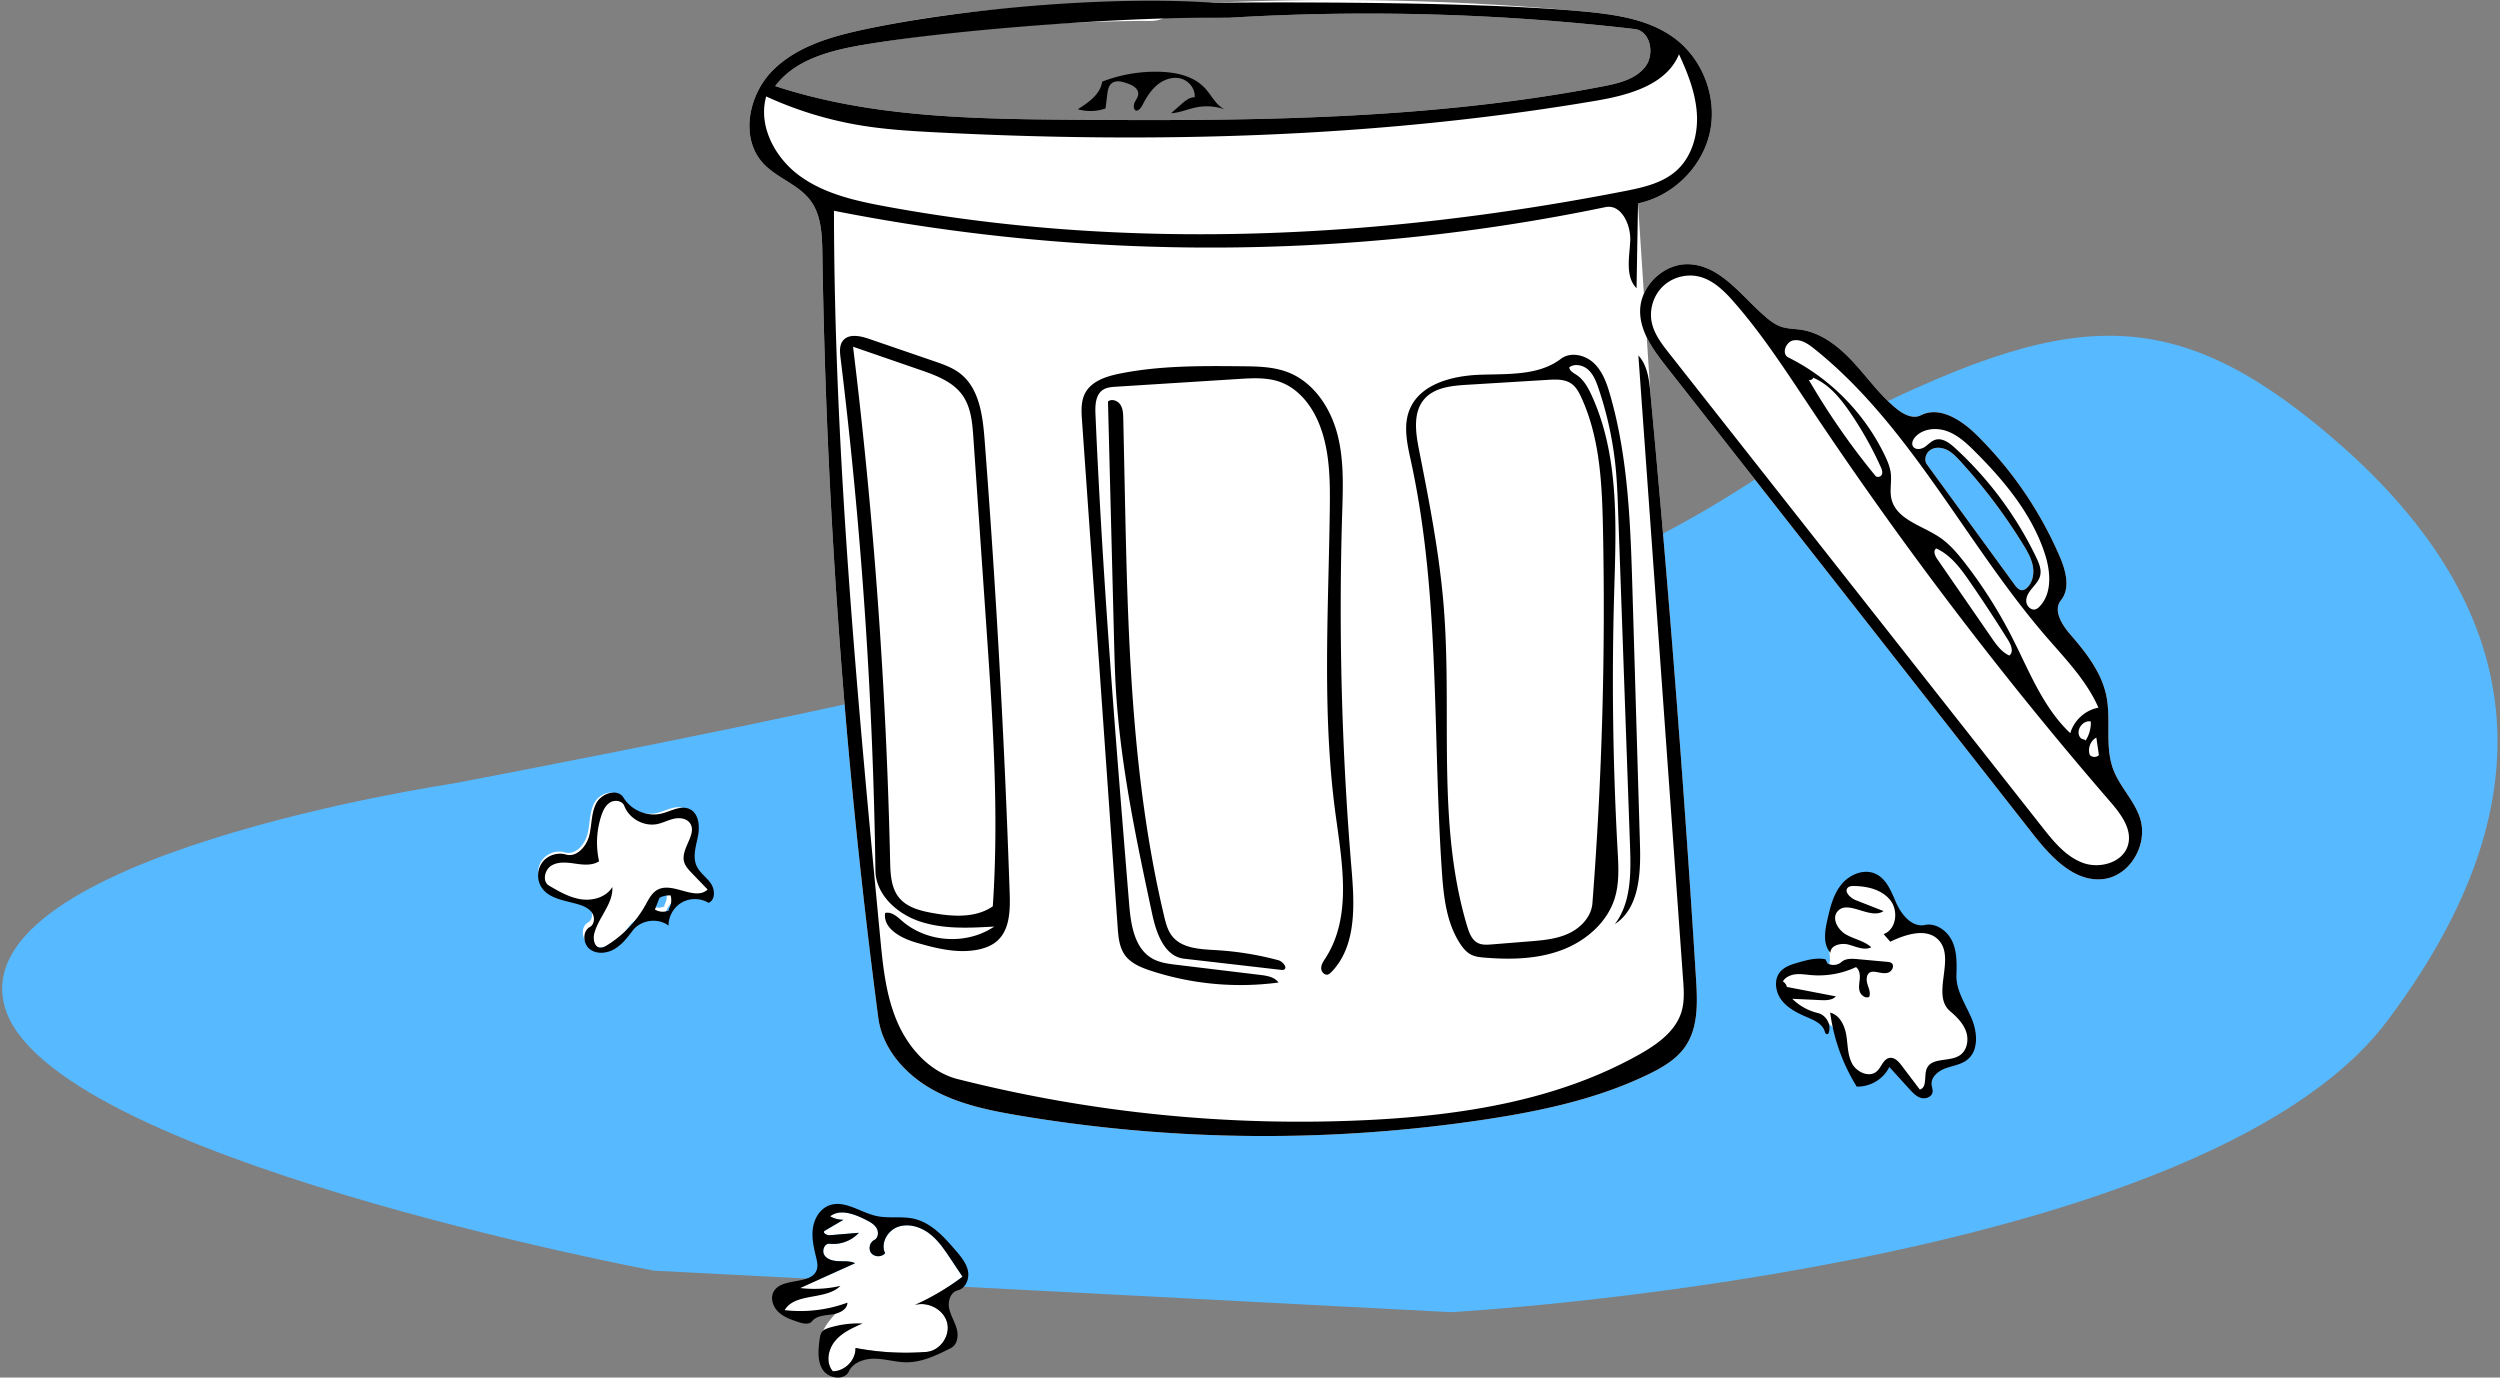
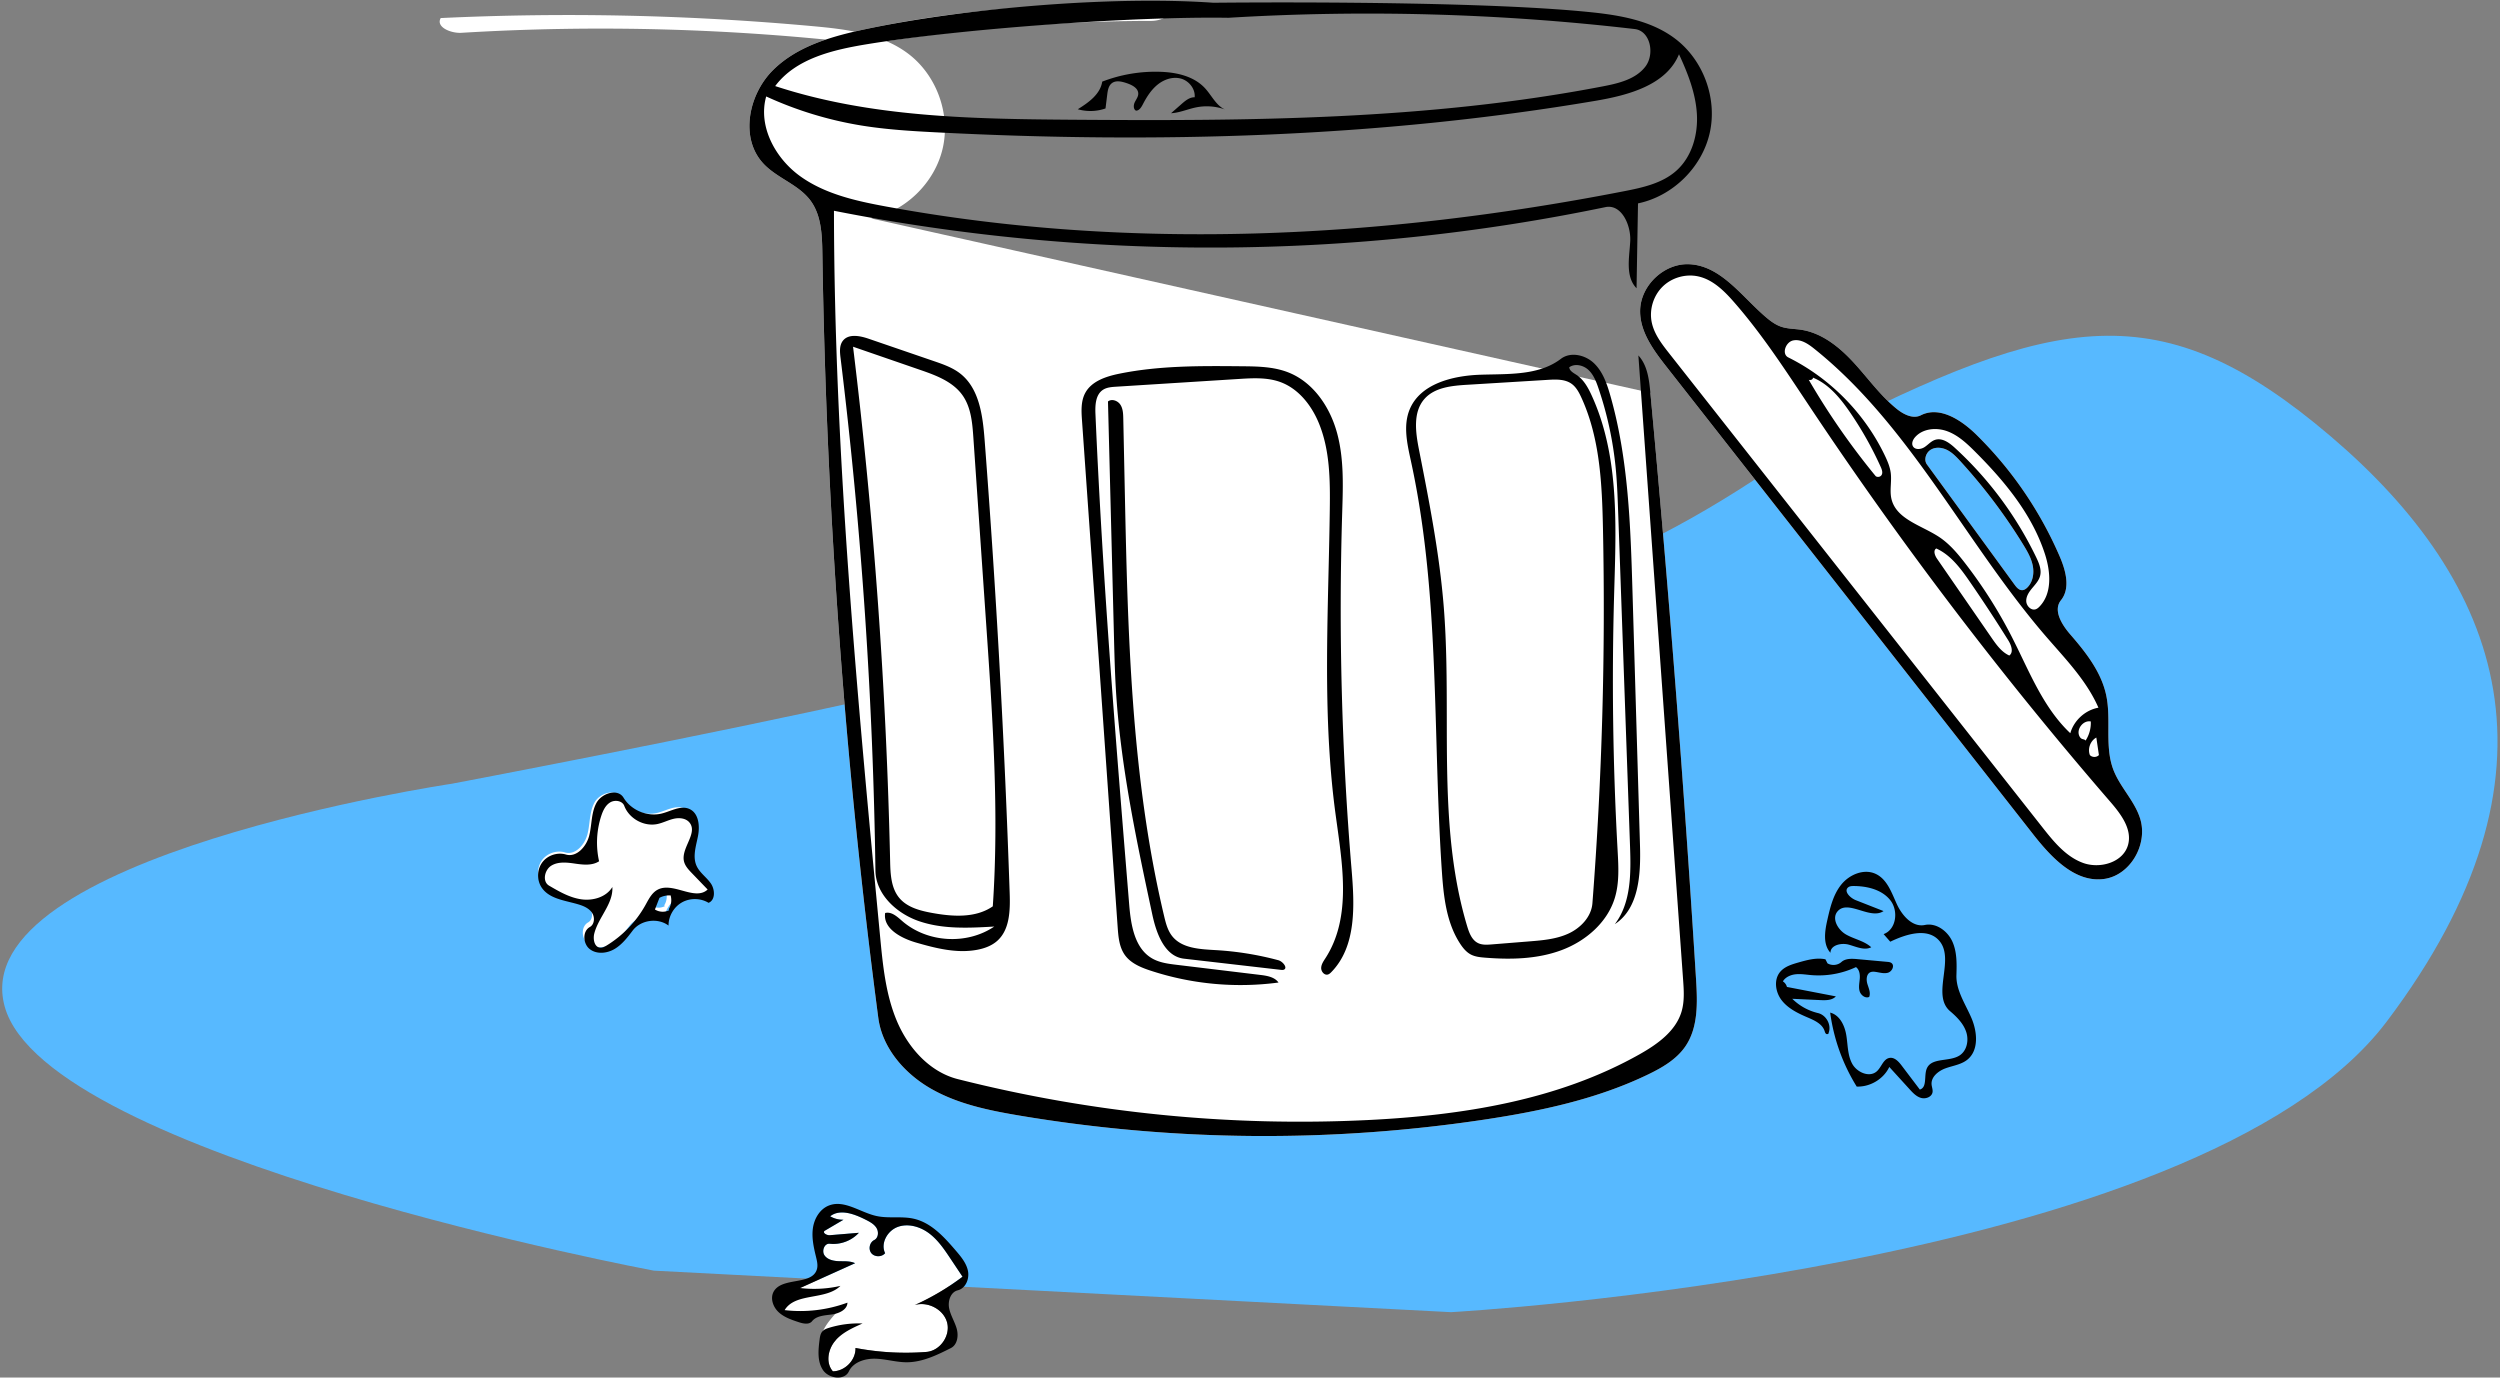
<svg xmlns="http://www.w3.org/2000/svg" width="637" height="351" fill="none">
  <rect width="100%" height="100%" fill="#808080" stroke="none" />
  <path fill-rule="evenodd" clip-rule="evenodd" d="M166.591 323.76S11.687 294.741 1.188 256.445c-10.5-38.297 113.917-56.746 113.917-56.746s65.782-12.454 107.617-21.901c94.894-21.429 152.18-1.383 240.05-66.562 61.132-31.354 87.723-37.021 131.162.002 43.438 37.023 62.093 85.585 14.201 149.053-47.892 63.469-238.413 74.047-238.413 74.047L166.591 323.76Z" fill="#57B9FF" />
-   <path fill-rule="evenodd" clip-rule="evenodd" d="M477.602 274.637s-4.098 2.834-6.042-2.515a300.685 300.685 0 0 1-3.164-9.122s-4.181-4.197-6.364-4.197-9.337-4.945-8.602-8.831c.734-3.886 9.191-3.445 11.595-3.445s.582-5.911.582-7.706c0-1.794 2.823-17.035 9.535-14.754 6.712 2.28 10.352 6.29 7.679 13.242 6.997-.336 13.368-3.56 14.185 10.132-.559 5.03-.427 6.19 2.643 9.918 3.07 3.728 4.319 9.339 1.766 11.248-2.553 1.908-6.705 2.64-8.091 3.515-1.386.875-2.123 2.781-2.123 5.926 0 3.146-4.82-2.334-4.82-2.334l-4.527-4.829-4.252 3.752Z" fill="#fff" />
-   <path d="M420.509 100.086a4797.933 4797.933 0 0 1 11.639 149.472c.367 5.893.59 12.29-2.781 17.143-2.263 3.256-5.844 5.33-9.418 7.058-13.077 6.322-27.49 9.372-41.86 11.532a376.8 376.8 0 0 1-118.351-1.048c-7.73-1.302-15.574-2.901-22.389-6.765-6.815-3.864-12.541-10.388-13.563-18.141a1687.126 1687.126 0 0 1-14.248-194.724c-.071-4.716-.237-9.787-3.07-13.564-3.069-4.092-8.553-5.672-12.019-9.435-5.98-6.491-3.731-17.575 2.543-23.784 6.274-6.208 15.278-8.673 23.926-10.486a279.972 279.972 0 0 1 77.03-5.253c.76 2.072-2.365 3.235-4.577 3.237a452.17 452.17 0 0 0-72.268 5.903c-8.75 1.428-18.29 3.61-23.591 10.7 24.112 7.927 49.963 8.38 75.349 8.573 45.38.347 91.083.076 135.638-8.52 3.967-.764 8.267-1.804 10.727-5 2.46-3.197 1.301-9.117-2.712-9.584a588.776 588.776 0 0 0-103.527-2.87c-2.664.162-6.589-1.437-5.284-3.76a686.349 686.349 0 0 1 94.957 2.08c8.473.775 17.397 1.884 24.176 7.013 7.195 5.442 10.78 15.234 8.796 24.021-1.985 8.787-9.434 16.099-18.273 17.938M218.841 314.117c-1.832 2.019-4.683 3.092-7.415 2.791-1.375-.151-2.116 1.854-1.329 2.974.788 1.12 2.323 1.431 3.706 1.473 1.383.042 2.836-.078 4.082.514l-14.023 6.325c-13.454 9.911 6.914 5.992 10.275 5.223-3.748 3.722-6.335 7.747-3.456 7.868-2.583 1.14 3.841-1.708 2.053.453-1.789 2.161-2.365 5.57-.512 7.679 3.102-.037 5.872-2.902 5.757-5.955a68.132 68.132 0 0 0 18.053 1.014c3.502-.271 6.168-4.119 5.298-7.47-.87-3.351-4.898-5.472-8.263-4.479a62.349 62.349 0 0 0 12.189-7.217 18350.67 18350.67 0 0 1-3.066-4.598c-1.558-2.336-3.158-4.718-5.408-6.423-2.25-1.704-5.31-2.634-7.98-1.686-2.67.949-4.496 4.186-3.273 6.708-.833 1.027-2.65 1.036-3.493.018-.844-1.018-.47-2.769.719-3.366 1.063-.534 1.19-2.085.568-3.087-.623-1.002-1.738-1.584-2.801-2.119-2.843-1.431-6.493-2.804-8.992-.846a6.384 6.384 0 0 0 3.399.875l-4.831 2.841c-.568.523.581 1.168 1.357 1.104l7.386-.614Z" fill="#fff" />
+   <path d="M420.509 100.086a4797.933 4797.933 0 0 1 11.639 149.472c.367 5.893.59 12.29-2.781 17.143-2.263 3.256-5.844 5.33-9.418 7.058-13.077 6.322-27.49 9.372-41.86 11.532a376.8 376.8 0 0 1-118.351-1.048c-7.73-1.302-15.574-2.901-22.389-6.765-6.815-3.864-12.541-10.388-13.563-18.141a1687.126 1687.126 0 0 1-14.248-194.724c-.071-4.716-.237-9.787-3.07-13.564-3.069-4.092-8.553-5.672-12.019-9.435-5.98-6.491-3.731-17.575 2.543-23.784 6.274-6.208 15.278-8.673 23.926-10.486a279.972 279.972 0 0 1 77.03-5.253c.76 2.072-2.365 3.235-4.577 3.237a452.17 452.17 0 0 0-72.268 5.903a588.776 588.776 0 0 0-103.527-2.87c-2.664.162-6.589-1.437-5.284-3.76a686.349 686.349 0 0 1 94.957 2.08c8.473.775 17.397 1.884 24.176 7.013 7.195 5.442 10.78 15.234 8.796 24.021-1.985 8.787-9.434 16.099-18.273 17.938M218.841 314.117c-1.832 2.019-4.683 3.092-7.415 2.791-1.375-.151-2.116 1.854-1.329 2.974.788 1.12 2.323 1.431 3.706 1.473 1.383.042 2.836-.078 4.082.514l-14.023 6.325c-13.454 9.911 6.914 5.992 10.275 5.223-3.748 3.722-6.335 7.747-3.456 7.868-2.583 1.14 3.841-1.708 2.053.453-1.789 2.161-2.365 5.57-.512 7.679 3.102-.037 5.872-2.902 5.757-5.955a68.132 68.132 0 0 0 18.053 1.014c3.502-.271 6.168-4.119 5.298-7.47-.87-3.351-4.898-5.472-8.263-4.479a62.349 62.349 0 0 0 12.189-7.217 18350.67 18350.67 0 0 1-3.066-4.598c-1.558-2.336-3.158-4.718-5.408-6.423-2.25-1.704-5.31-2.634-7.98-1.686-2.67.949-4.496 4.186-3.273 6.708-.833 1.027-2.65 1.036-3.493.018-.844-1.018-.47-2.769.719-3.366 1.063-.534 1.19-2.085.568-3.087-.623-1.002-1.738-1.584-2.801-2.119-2.843-1.431-6.493-2.804-8.992-.846a6.384 6.384 0 0 0 3.399.875l-4.831 2.841c-.568.523.581 1.168 1.357 1.104l7.386-.614Z" fill="#fff" />
  <path fill-rule="evenodd" clip-rule="evenodd" d="m211.451 314.728 7.387-.614c-1.832 2.019-4.684 3.092-7.416 2.791-1.375-.151-2.116 1.854-1.328 2.974.787 1.12 2.323 1.431 3.705 1.473 1.383.042 2.836-.078 4.083.514l-14.023 6.325c3.425.409 6.923.223 10.284-.546-3.747 3.721-11.514 1.658-14.214 6.174a34.607 34.607 0 0 0 15.998-1.906c-.028 1.799-2.164 2.773-3.976 3.015-1.811.241-3.904.309-5.039 1.72-.737.915-2.192.634-3.318.266-1.869-.61-3.803-1.259-5.227-2.597-1.424-1.339-2.179-3.579-1.206-5.264 2.133-3.699 9.692-1.512 10.967-5.576.319-1.017.064-2.112-.188-3.148-.587-2.409-1.151-4.888-.817-7.344.335-2.455 1.756-4.918 4.098-5.824 3.934-1.522 7.961 1.761 12.086 2.673 3.105.687 6.398-.003 9.501.694 4.466 1.005 7.743 4.646 10.701 8.091 1.342 1.561 2.73 3.216 3.131 5.223.401 2.007-.584 4.44-2.6 4.93-1.833.446-2.56 2.735-2.202 4.561.358 1.826 1.437 3.439 1.936 5.232.498 1.793.179 4.084-1.502 4.93-3.546 1.784-7.263 3.609-11.245 3.612-2.667.001-5.274-.824-7.94-.906-2.665-.083-5.672.85-6.795 3.232-1.13 2.396-5.124 1.856-6.601-.349-1.477-2.204-1.2-5.081-.866-7.702.098-.77.219-1.591.746-2.168.431-.472 1.066-.703 1.682-.892a25.463 25.463 0 0 1 8.531-1.099c-2.584 1.14-5.265 2.352-7.054 4.512-1.788 2.161-2.364 5.571-.512 7.679 3.102-.037 5.873-2.902 5.758-5.955a68.128 68.128 0 0 0 18.053 1.014c3.501-.271 6.167-4.119 5.297-7.47-.869-3.35-4.898-5.472-8.262-4.479a62.407 62.407 0 0 0 12.189-7.217 18350.67 18350.67 0 0 1-3.066-4.598c-1.558-2.336-3.159-4.718-5.409-6.423-2.249-1.704-5.309-2.634-7.979-1.685-2.67.948-4.497 4.185-3.273 6.707-.833 1.027-2.65 1.036-3.494.018-.843-1.018-.469-2.769.72-3.366 1.062-.534 1.19-2.085.567-3.087-.623-1.002-1.738-1.584-2.8-2.119-2.844-1.431-6.494-2.804-8.992-.846a6.38 6.38 0 0 0 3.398.875l-4.83 2.841c-.569.523.581 1.168 1.356 1.104Z" fill="#000" />
-   <path d="M221.52 326.959a9.316 9.316 0 0 1-.628 5.619 27.96 27.96 0 0 0 6.605-.099c-1.517 2.309-5.404 2.955-7.486 1.072-2.083-1.883-1.263-5.811 1.509-6.592Z" fill="#fff" />
  <path d="M168.291 217.015c.717 1.244.727 2.914.026 4.168-.765-3.096-4.797-4.604-7.202-2.694-.883.702-1.839 1.815-2.857 1.37.473-.187.543-1.015.11-1.29 2.016-3.442 7.067-4.233 9.923-1.554Z" fill="#000" />
  <path fill-rule="evenodd" clip-rule="evenodd" d="M176.19 213.903c.095-.427.19-.851.272-1.271.482-2.451.196-5.566-2.063-6.622-1.564-.731-3.26-.124-4.955.482-.634.227-1.268.454-1.895.611-3.524.88-7.528-.775-9.409-3.889-1.425-2.36-5.371-1.127-6.679 1.3-.827 1.532-1.046 3.269-1.267 5.015-.129 1.019-.258 2.041-.509 3.027-.68 2.673-3.105 5.424-5.744 4.64-2.101-.624-4.553.208-5.843 1.984-1.291 1.776-1.329 4.37-.092 6.184 1.504 2.203 4.219 2.878 6.892 3.542.763.19 1.523.378 2.25.602 1.252.384 2.533.964 3.251 2.062.717 1.098.592 2.825-.552 3.464-1.873 1.046-1.719 4.133-.022 5.447 1.696 1.315 4.207 1.069 6.059-.012 1.853-1.081 3.198-2.839 4.493-4.552 1.993-2.635 6.193-3.223 8.829-1.234-.013-2.3 1.292-4.562 3.289-5.696 1.996-1.133 4.603-1.094 6.564.1 1.717-.695 1.603-3.287.539-4.806-.432-.618-.965-1.164-1.496-1.709-.775-.795-1.546-1.587-1.998-2.592-.849-1.888-.375-4.01.086-6.077Zm-6.465 13.361a4.27 4.27 0 0 1-.489 3.431l.185.188a3.618 3.618 0 0 1-3.559-.153l1.112-2.865a5.085 5.085 0 0 1 2.751-.601ZM475.727 96.31c-1.125-1.331-2.251-2.663-3.429-3.942-3.635-3.947-8.09-7.545-13.392-8.346a29.869 29.869 0 0 0-1.69-.19c-1.139-.106-2.278-.213-3.358-.578-1.444-.489-2.699-1.414-3.861-2.402-1.574-1.339-3.09-2.849-4.61-4.362-4.472-4.45-8.972-8.93-15.043-9.165-6.393-.249-12.396 5.493-12.439 11.898-.037 5.373 3.44 10.051 6.755 14.278l57.651 73.509 35.744 45.576c4.615 5.885 10.681 12.398 18.084 11.372 6.653-.922 11.122-8.738 9.226-15.188-.729-2.478-2.164-4.642-3.603-6.81-1.254-1.891-2.511-3.785-3.302-5.895-1.262-3.36-1.251-6.969-1.239-10.594.008-2.774.017-5.558-.545-8.247-1.245-5.958-5.167-10.961-9.158-15.553-2.159-2.485-4.448-6.166-2.384-8.73 2.457-3.051 1.231-7.557-.321-11.156a98.165 98.165 0 0 0-21.167-30.953c-3.834-3.779-9.414-7.459-14.211-5.018-2.022 1.029-4.44-.234-6.202-1.665-2.815-2.285-5.16-5.06-7.506-7.838Zm42.224 47.85c.382 1.955.017 4.164-1.404 5.557-.349.343-.785.64-1.273.659-.835.034-1.466-.713-1.959-1.388l-22.336-30.648c-.859-1.179-.26-3.012.991-3.761 1.252-.748 2.889-.572 4.188.091 1.298.663 2.328 1.744 3.313 2.82a140.125 140.125 0 0 1 16.033 21.259c1.042 1.696 2.065 3.457 2.447 5.411Z" fill="#fff" />
  <path fill-rule="evenodd" clip-rule="evenodd" d="M428.853 249.622c.196 2.736.385 5.544-.406 8.171-1.492 4.957-6.111 8.256-10.626 10.806-20.884 11.793-45.348 15.613-69.317 16.789a355.406 355.406 0 0 1-104.449-10.426c-7.162-1.813-12.602-7.926-15.489-14.71-2.887-6.785-3.616-14.257-4.313-21.595-5.842-61.524-11.689-123.155-11.759-184.954 64.703 12.813 131.991 12.496 196.57-.928 4.08-.848 6.545 4.565 6.317 8.717a70.972 70.972 0 0 1-.164 2.155c-.31 3.577-.634 7.323 1.776 9.802l.371-21.624c8.839-1.839 16.288-9.15 18.273-17.938 1.984-8.787-1.601-18.578-8.796-24.021-6.779-5.129-15.703-6.238-24.176-7.013-31.553-2.885-93.488-2.15-93.488-2.15-25.755-1.817-62.986 1.346-88.254 6.644-8.648 1.813-17.652 4.277-23.926 10.485-6.274 6.209-8.523 17.293-2.543 23.784 1.599 1.736 3.627 3.007 5.65 4.275 2.362 1.48 4.716 2.956 6.369 5.16 2.833 3.777 2.999 8.848 3.07 13.565a1687.143 1687.143 0 0 0 14.248 194.724c1.022 7.753 6.748 14.276 13.563 18.14 6.816 3.864 14.659 5.464 22.389 6.766a376.83 376.83 0 0 0 118.351 1.047c14.37-2.16 28.783-5.21 41.86-11.532 3.574-1.727 7.155-3.802 9.418-7.058 3.372-4.853 3.148-11.249 2.782-17.143a4801.241 4801.241 0 0 0-11.64-149.472c-.316-3.381-.748-7.024-3.057-9.52l11.396 159.054ZM312.992 4.533c-24.191-.392-68.006 2.803-91.884 6.7-8.75 1.429-18.29 3.611-23.591 10.7 24.112 7.928 49.963 8.38 75.35 8.574 45.379.346 91.082.075 135.637-8.52 3.967-.765 8.267-1.804 10.727-5.001 2.46-3.197 1.301-9.117-2.712-9.584a588.777 588.777 0 0 0-103.527-2.869ZM203.833 44.861c-6.346-4.59-10.733-12.758-8.605-20.284a94.634 94.634 0 0 0 24.273 7.406c6.306 1.027 12.698 1.413 19.079 1.74 56.122 2.878 112.653 1.347 168.053-8.055 8.351-1.418 17.973-4.019 21.175-11.842 2.237 4.824 4.236 9.878 4.556 15.183.32 5.305-1.265 10.952-5.236 14.495-3.583 3.196-8.53 4.284-13.247 5.205-61.901 12.088-126.043 15.34-188.071 3.916-7.709-1.42-15.631-3.173-21.977-7.764Zm25.863 189.659c-1.22-1.064-2.623-2.29-4.159-1.885-.593 3.971 4.079 6.433 7.906 7.539 5.063 1.464 10.369 2.805 15.547 1.831 1.868-.351 3.728-1.03 5.143-2.309 3.177-2.87 3.28-7.765 3.135-12.064a2693.562 2693.562 0 0 0-6.389-115.552c-.473-6.149-1.338-13.03-6.144-16.843-1.978-1.57-4.412-2.414-6.795-3.23l-16.6-5.693c-2.243-.77-5.169-1.35-6.604.55-.891 1.182-.749 2.826-.568 4.3a1206.887 1206.887 0 0 1 8.893 130.67c.082 6.025 5.34 10.867 10.986 12.838 6.134 2.14 12.81 1.789 19.291 1.412-6.99 4.742-17.098 4.131-23.476-1.419l-.166-.145Zm23.268-3.587c-4.382 3.036-10.21 2.639-15.443 1.687-3.1-.564-6.407-1.42-8.415-3.867-2.071-2.523-2.228-6.074-2.301-9.35a1320.91 1320.91 0 0 0-9.449-131.057l17.087 5.897c4.057 1.4 8.384 2.998 10.851 6.535 2.137 3.063 2.464 7.008 2.721 10.744l3.303 48.053c1.633 23.756 3.266 47.602 1.646 71.358Zm72.729 13.723a79.165 79.165 0 0 0-15.946-2.569l-.275-.016c-3.934-.225-8.372-.479-10.8-3.539-1.15-1.448-1.625-3.302-2.052-5.099-8.469-35.625-9.274-72.553-10.04-109.155l-.369-17.629c-.025-1.221-.072-2.514-.742-3.536-.671-1.023-2.205-1.583-3.157-.814l1.54 60.445c.107 4.229.215 8.459.462 12.682 1.139 19.423 5.219 38.541 9.287 57.57 1.035 4.84 3.135 10.706 8.07 11.275l24.744 2.854c.205.023.416.046.613-.014 1.215-.373-.107-2.126-1.335-2.455Zm89.638-29.052c.245 6.886.305 14.387-3.873 19.869 6.18-4.022 6.627-12.737 6.409-20.104l-1.907-64.529c-.499-16.878-1.029-33.965-5.693-50.194-.85-2.957-1.912-6-4.144-8.119-2.231-2.118-5.963-2.962-8.409-1.095-4.881 3.728-11.367 3.855-17.622 3.978h-.001c-.969.02-1.932.038-2.883.07-7.091.24-15.338 2.302-18.032 8.862-1.658 4.035-.662 8.594.272 12.869l.063.291c5.109 23.425 5.803 47.438 6.496 71.465v.005c.317 10.96.633 21.924 1.369 32.835.437 6.484 1.124 13.26 4.698 18.69.707 1.074 1.553 2.108 2.692 2.708 1.079.568 2.329.699 3.545.798 6.567.534 13.337.401 19.514-1.889 6.177-2.289 11.715-7.029 13.632-13.328 1.169-3.845.941-7.954.717-11.968l-.007-.127a778.388 778.388 0 0 1-.883-65.389l.03-1.016.021-.736.021-.711c.486-16.374.989-33.307-5.825-48.136-.911-1.983-2.021-3.992-3.848-5.186l-.182-.117-.111-.07c-.712-.45-1.485-.938-1.544-1.748 1.441-1.04 3.57-.541 4.875.664 1.305 1.204 1.972 2.934 2.546 4.615a90.262 90.262 0 0 1 4.403 20.31c.366 3.732.5 7.482.633 11.229l3.028 85.204Zm-52.422-113.91c2.562-2.961 6.915-3.409 10.825-3.647l20.682-1.262c2.074-.126 4.334-.203 6.023 1.007 1.157.828 1.859 2.138 2.456 3.43 4.79 10.361 5.306 22.121 5.542 33.532a976.742 976.742 0 0 1-2.689 95.399c-.264 3.42-2.961 6.267-6.076 7.708-3.115 1.441-6.619 1.736-10.041 2.01l-9.554.766c-1.18.095-2.428.177-3.49-.348-1.555-.769-2.24-2.583-2.74-4.244-5.164-17.159-5.185-35.149-5.206-53.181-.011-9.437-.022-18.886-.771-28.234-1.075-13.431-3.682-26.687-6.284-39.909l-.043-.219c-.859-4.371-1.549-9.438 1.366-12.808Zm93.759 152.799a13.918 13.918 0 0 0 6.555 3.638c2.113.502 3.471 3.012 2.717 5.022.059.29-.399.444-.641.27-.208-.15-.29-.406-.369-.653l-.016-.05-.009-.027-.014-.042c-.598-1.769-2.548-2.656-4.284-3.395-2.46-1.047-4.973-2.262-6.61-4.353-1.637-2.091-2.109-5.3-.376-7.315 1.134-1.32 2.921-1.864 4.606-2.346 2.246-.642 4.603-1.289 6.892-.816l.521 1.026c1.084.661 2.606.521 3.547-.326 1.046-.942 2.641-.871 4.053-.743l7.621.694c.372.033.763.074 1.067.289.901.639.18 2.182-.886 2.487-.767.219-1.564.069-2.362-.081-.31-.059-.62-.117-.929-.154-.383-.046-.784-.055-1.14.091-1.065.436-1.133 1.913-.801 3.003a14.743 14.743 0 0 0 .186.569c.308.918.627 1.865.272 2.739-.99.442-2.143-.458-2.441-1.488-.226-.783-.131-1.603-.037-2.42.03-.258.059-.516.079-.772.081-1.068-.092-2.289-.967-2.922a22.434 22.434 0 0 1-11.444 2.034c-.308-.027-.617-.061-.926-.094h-.002l-.001-.001c-.989-.107-1.979-.214-2.966-.112-1.295.134-2.627.704-3.286 1.812.507.321.884.837 1.031 1.414l12.467 2.405c-.925 1.006-2.495 1.017-3.871.953l-7.236-.336Zm-112.283-32.911a798.137 798.137 0 0 1-2.398-90.796l.021-.684c.205-6.635.414-13.369-1.324-19.77-1.796-6.622-6.059-12.962-12.477-15.464-3.727-1.453-7.834-1.51-11.837-1.546-10.422-.097-20.937-.186-31.148 1.892-3.383.689-7.083 1.889-8.709 4.92-1.125 2.1-.987 4.618-.82 6.992l9.089 129.122c.175 2.479.399 5.101 1.856 7.12 1.514 2.096 4.074 3.144 6.536 3.956a73.411 73.411 0 0 0 32.591 3.026c-.993-1.406-2.914-1.731-4.629-1.938l-21.306-2.575c-2.147-.259-4.359-.54-6.234-1.611-4.538-2.591-5.457-8.598-5.881-13.788-3.401-41.604-6.802-83.221-8.593-124.925-.097-2.258.013-4.937 1.909-6.183.96-.631 2.167-.722 3.316-.795l31.327-1.977c3.537-.223 7.194-.43 10.525.776 4.611 1.672 7.914 5.861 9.796 10.371 2.873 6.884 2.932 14.565 2.836 22.018-.069 5.364-.195 10.735-.322 16.107-.484 20.535-.968 41.091 1.762 61.418.133.986.271 1.979.41 2.978 1.625 11.671 3.359 24.129-2.949 33.9l-.106.164c-.472.726-.964 1.483-.987 2.341-.025.922.804 1.922 1.698 1.676.351-.096.629-.356.883-.615 6.423-6.57 5.928-16.976 5.165-26.11ZM295.829 18.301c4.083.159 8.419 1.143 11.23 4.203.547.596 1.035 1.266 1.522 1.935 1.014 1.394 2.023 2.78 3.543 3.456a13.767 13.767 0 0 0-7.292-.547c-.841.166-1.667.412-2.493.657-1.304.387-2.606.773-3.956.846l2.696-2.365c.964-.846 2.055-1.74 3.319-1.698.207-2.148-1.454-4.191-3.473-4.754-2.018-.563-4.226.15-5.886 1.462-1.661 1.312-2.847 3.16-3.831 5.064-.392.758-.926 1.643-1.758 1.633-.689-.348-.662-1.395-.327-2.107a9.12 9.12 0 0 1 .325-.608c.282-.494.563-.987.581-1.55.046-1.437-1.537-2.255-2.858-2.71-1.317-.453-2.912-.858-3.974.065-.771.672-.95 1.806-1.078 2.84l-.434 3.51a11.685 11.685 0 0 1-7.065.202c2.725-1.698 5.723-3.793 6.228-7.037a37.658 37.658 0 0 1 14.981-2.497ZM177.85 213.008c.499-2.538.203-5.763-2.135-6.856-1.62-.757-3.375-.129-5.13.499-.657.235-1.313.47-1.962.632-3.648.911-7.793-.802-9.74-4.026-1.476-2.443-5.561-1.166-6.916 1.346-.856 1.586-1.083 3.385-1.311 5.192-.134 1.055-.268 2.113-.527 3.133-.704 2.768-3.215 5.616-5.947 4.804-2.175-.646-4.713.215-6.049 2.054-1.336 1.839-1.376 4.524-.095 6.402 1.557 2.281 4.368 2.98 7.135 3.667.79.197 1.577.392 2.329.623 1.296.398 2.623.999 3.366 2.136.742 1.136.613 2.924-.571 3.585-1.939 1.084-1.78 4.28-.024 5.64 1.757 1.361 4.356 1.107 6.274-.013 1.918-1.119 3.31-2.939 4.651-4.712 2.063-2.729 6.412-3.337 9.141-1.278-.015-2.381 1.337-4.723 3.404-5.896 2.067-1.174 4.765-1.133 6.796.103 1.778-.72 1.66-3.403.558-4.976-.448-.639-.999-1.205-1.549-1.769-.802-.823-1.601-1.643-2.068-2.683-.879-1.955-.389-4.152.089-6.292.098-.442.196-.881.281-1.315Zm-6.187-4.381c1.424-.327 3.122-.163 4.036.98 1.188 1.484.405 3.289-.412 5.175-.666 1.539-1.356 3.132-1.018 4.647.268 1.2 1.155 2.148 2.006 3.033l4.033 4.188c-1.708 1.587-4.068.938-6.49.271-2.178-.599-4.406-1.212-6.254-.224-1.353.723-2.13 2.138-2.879 3.501l-.265.481a28.15 28.15 0 0 1-9.818 10.215c-.518.318-1.092.629-1.697.57-1.476-.144-1.849-2.181-1.477-3.621.437-1.696 1.328-3.27 2.212-4.83 1.276-2.252 2.536-4.476 2.39-7.002-1.552 2.574-4.927 3.556-7.898 3.135-2.97-.421-5.645-1.971-8.234-3.49-1.788-1.049-1.148-4.065.635-5.123 1.783-1.058 4.019-.772 6.07-.475 2.05.297 4.308.528 6.042-.607a21.93 21.93 0 0 1 .553-11.557c.438-1.338 1.077-2.717 2.281-3.443 1.204-.726 3.088-.43 3.589.886 1.24 3.265 5.014 5.337 8.426 4.628.741-.154 1.451-.42 2.162-.686.66-.247 1.321-.495 2.007-.652Zm-.788 19.525a4.423 4.423 0 0 1-.505 3.553l.191.194a3.745 3.745 0 0 1-3.684-.158l1.151-2.966a5.265 5.265 0 0 1 2.847-.623Zm302.214 48.704a47.743 47.743 0 0 1-6.76-18.844c2.442.623 3.703 3.301 4.106 5.752.113.685.187 1.383.262 2.081v.001c.191 1.797.381 3.594 1.231 5.174 1.18 2.195 4.365 3.622 6.254 1.976.47-.408.824-.968 1.173-1.519.568-.898 1.121-1.772 2.132-1.924 1.254-.189 2.275.926 3.034 1.927l4.653 6.143c1.218-.363 1.298-1.657 1.383-3.028.052-.843.106-1.716.428-2.419.745-1.623 2.58-1.885 4.493-2.158 1.342-.192 2.722-.389 3.79-1.065 1.918-1.216 2.433-3.892 1.719-6.026-.713-2.133-2.38-3.815-4.107-5.283-2.502-2.128-2.062-5.584-1.617-9.08.426-3.352.857-6.741-1.296-9.032-3.005-3.198-8.353-1.495-12.329.416l-1.693-1.936c3.245-1.184 3.832-5.922 1.718-8.618-2.115-2.696-5.856-3.62-9.316-3.635-.502-.003-1.046.025-1.432.34-1.2.979.494 2.699 1.942 3.267l7.073 2.777c-1.634 1.108-3.792.452-5.887-.185-2.273-.691-4.471-1.359-5.844.273-1.543 1.833.085 4.689 2.177 5.884.808.462 1.687.81 2.563 1.156 1.391.55 2.775 1.097 3.859 2.094-1.408.706-3.008.191-4.566-.311-.396-.127-.789-.254-1.175-.359-1.909-.522-4.674.128-4.65 2.078-1.961-2.167-1.444-5.493-.805-8.326.716-3.174 1.491-6.464 3.532-9.021 2.04-2.557 5.737-4.146 8.738-2.786 2.559 1.159 3.757 3.896 4.898 6.504l.001.001c.176.402.35.8.528 1.19 1.334 2.918 3.99 6.008 7.171 5.348 2.888-.598 5.777 1.551 6.984 4.201 1.207 2.65 1.138 5.669 1.047 8.571-.091 2.908 1.229 5.575 2.546 8.233.443.894.885 1.787 1.273 2.687 1.541 3.58 1.949 8.391-1.191 10.75-1.064.799-2.36 1.168-3.659 1.538-.598.17-1.196.34-1.773.553-1.831.675-3.68 2.179-3.526 4.097.02.252.075.502.13.752.093.423.185.843.107 1.264-.22 1.188-1.752 1.752-2.931 1.416-1.179-.337-2.062-1.277-2.881-2.177l-5.199-5.709c-1.452 3.068-4.871 5.125-8.308 4.997Zm-.79-184.489c-3.635-3.946-8.09-7.544-13.392-8.345-.559-.085-1.125-.137-1.69-.19-1.14-.107-2.278-.213-3.358-.578-1.445-.49-2.699-1.415-3.861-2.403-1.574-1.338-3.091-2.848-4.611-4.36-4.471-4.452-8.971-8.93-15.042-9.167-6.394-.248-12.397 5.494-12.44 11.899-.036 5.373 3.441 10.051 6.756 14.278l57.651 73.508 35.744 45.577c4.615 5.884 10.681 12.398 18.084 11.372 6.653-.922 11.122-8.738 9.225-15.188-.728-2.479-2.164-4.642-3.602-6.81-1.254-1.891-2.511-3.786-3.303-5.895-1.261-3.36-1.25-6.969-1.239-10.594.009-2.775.018-5.558-.544-8.248-1.245-5.957-5.168-10.96-9.158-15.553-2.159-2.485-4.449-6.165-2.384-8.729 2.457-3.052 1.23-7.558-.321-11.156a98.143 98.143 0 0 0-21.167-30.953c-3.834-3.78-9.414-7.459-14.211-5.018-2.022 1.028-4.44-.235-6.202-1.665-2.815-2.286-5.16-5.061-7.506-7.839-1.126-1.332-2.251-2.664-3.429-3.943Zm-48.656-19.342c2.371-2.32 5.955-3.324 9.185-2.57 3.692.86 6.55 3.721 9.046 6.577 6.585 7.535 12.139 15.894 17.682 24.236l1.858 2.792a1009.354 1009.354 0 0 0 76.294 100.238c2.689 3.109 5.588 6.943 4.537 10.919-1.19 4.501-7.118 6.247-11.488 4.654-4.37-1.594-7.477-5.42-10.356-9.076L425.326 90.062c-1.888-2.398-3.833-4.913-4.458-7.903-.679-3.25.404-6.813 2.775-9.134Zm77.067 70.483c-1.914-2.475-3.964-4.91-6.565-6.647-1.255-.838-2.671-1.561-4.086-2.283-3.621-1.849-7.234-3.694-8.119-7.457-.281-1.195-.218-2.425-.154-3.659.049-.962.099-1.926-.015-2.877-.187-1.563-.808-3.038-1.485-4.458-5.133-10.773-13.952-19.745-24.63-25.056-1.77-.88-.672-3.951 1.267-4.332 1.94-.382 3.789.876 5.333 2.111 15.267 12.213 26.426 28.35 37.619 44.537 6.83 9.877 13.673 19.773 21.469 28.807.75.868 1.511 1.732 2.273 2.598 4.242 4.817 8.516 9.671 11.063 15.53-3.345.598-6.243 3.227-7.165 6.501-5.573-5.252-8.941-12.256-12.289-19.219a254.792 254.792 0 0 0-2.61-5.32 119.448 119.448 0 0 0-11.906-18.776Zm15.838 6.209c-.349.342-.785.639-1.273.659-.835.034-1.466-.713-1.959-1.388L490.98 118.34c-.859-1.179-.26-3.013.991-3.761 1.252-.749 2.889-.572 4.188.091 1.298.662 2.328 1.744 3.313 2.819a140.184 140.184 0 0 1 16.033 21.26c1.042 1.696 2.065 3.457 2.447 5.411.382 1.954.017 4.163-1.404 5.557Zm3.275-3.006c.401-1.574-.278-3.203-.981-4.668a91.7 91.7 0 0 0-20.777-27.964c-1.396-1.275-3.214-2.594-5.009-2.003-.663.218-1.202.668-1.743 1.12-.316.263-.632.527-.974.747-.93.596-2.408.719-2.936-.252-.409-.751.018-1.692.588-2.329 1.964-2.196 5.42-2.498 8.182-1.478 2.762 1.02 4.982 3.104 7.066 5.186 7.508 7.498 14.511 15.944 17.792 26.041 1.465 4.507 1.928 10.038-1.364 13.444-.273.283-.579.552-.95.682-1.176.412-2.404-.843-2.432-2.09-.028-1.246.74-2.36 1.539-3.316l.258-.307c.725-.857 1.466-1.733 1.741-2.813Zm-48.477-41.703a89.948 89.948 0 0 1 7.886 14.021c.302.672.581 1.512.131 2.096-.326.424-1.005.519-1.435.201a184.454 184.454 0 0 1-17.057-24.552c.449.162 1.108-.077 1.066-.553 4.031 1.644 6.943 5.197 9.409 8.787Zm22.205 37.349c-.558-.809-1.031-2.101-.188-2.606 3.714 1.681 6.256 5.15 8.571 8.508a385.704 385.704 0 0 1 9.785 14.919c.753 1.209 1.403 3.021.247 3.852-1.974-.894-3.3-2.76-4.53-4.544l-13.885-20.129Zm36.918 45.902c-.297-.128-.505-.406-.644-.698-.843-1.763.997-4.121 2.91-3.73a8.226 8.226 0 0 1-1.344 4.89c-.097-.228-.347-.294-.6-.36-.111-.029-.223-.058-.322-.102Zm4.332 4.131c-.584.636-1.72.635-2.303-.002-.617-1.616.128-3.634 1.647-4.459l.656 4.461Z" fill="#000" />
</svg>